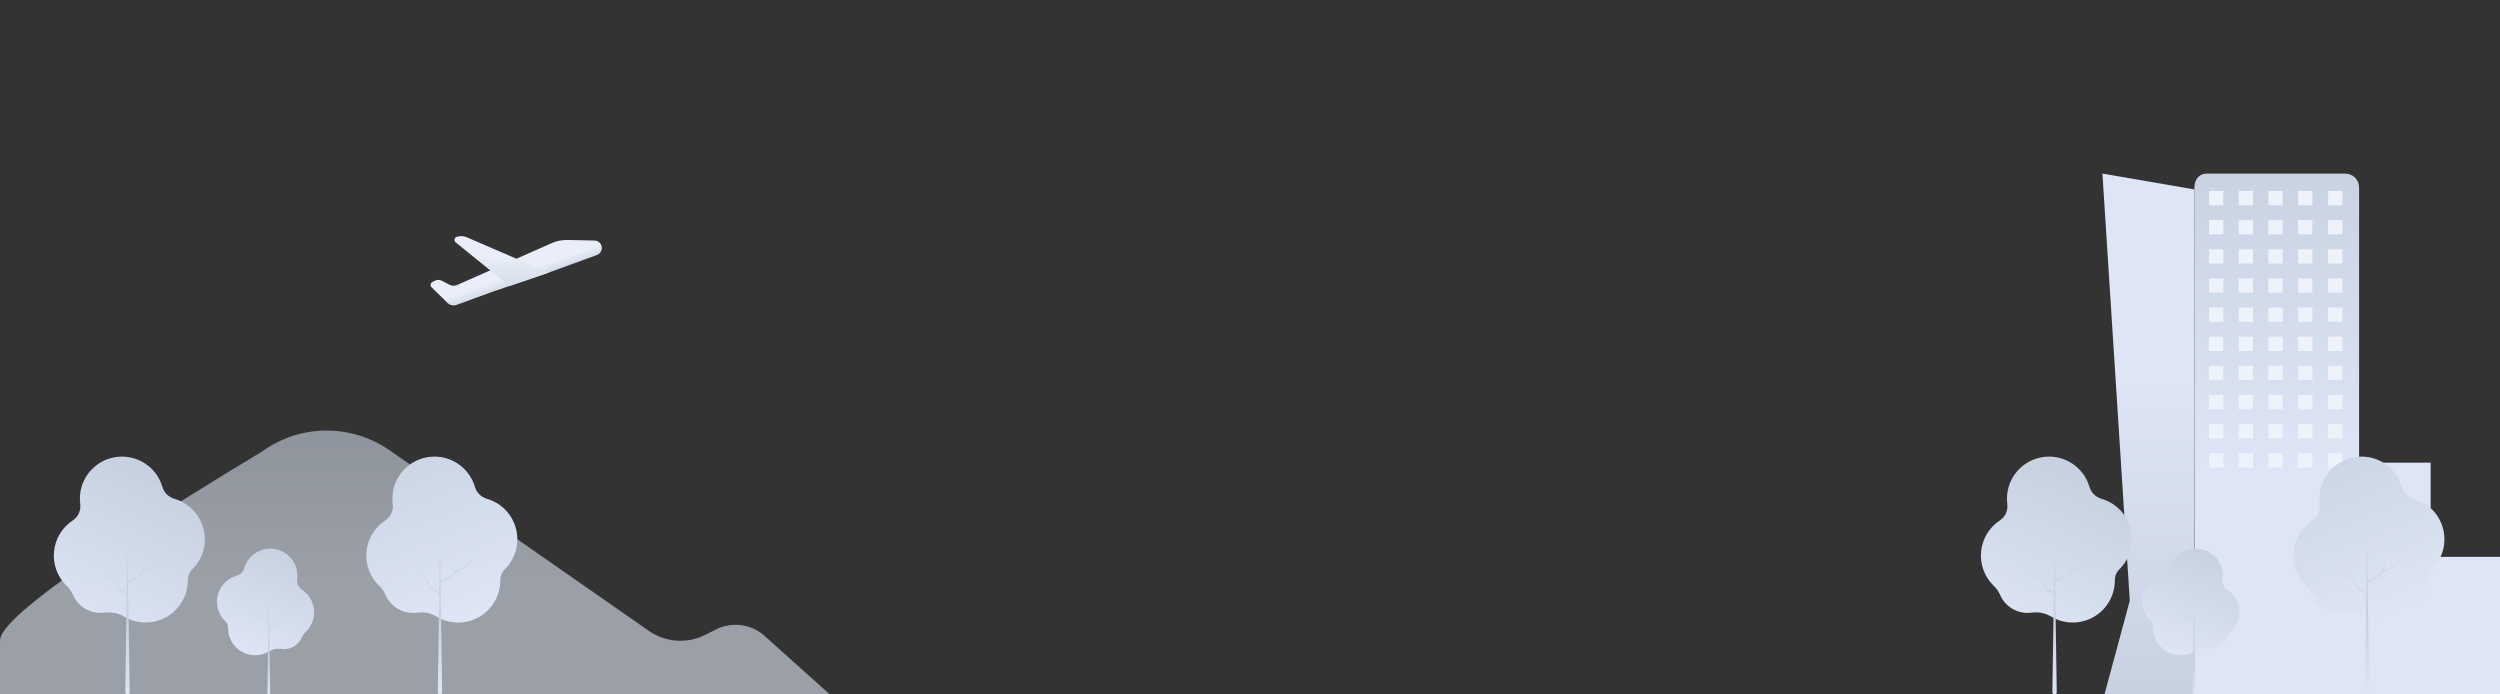
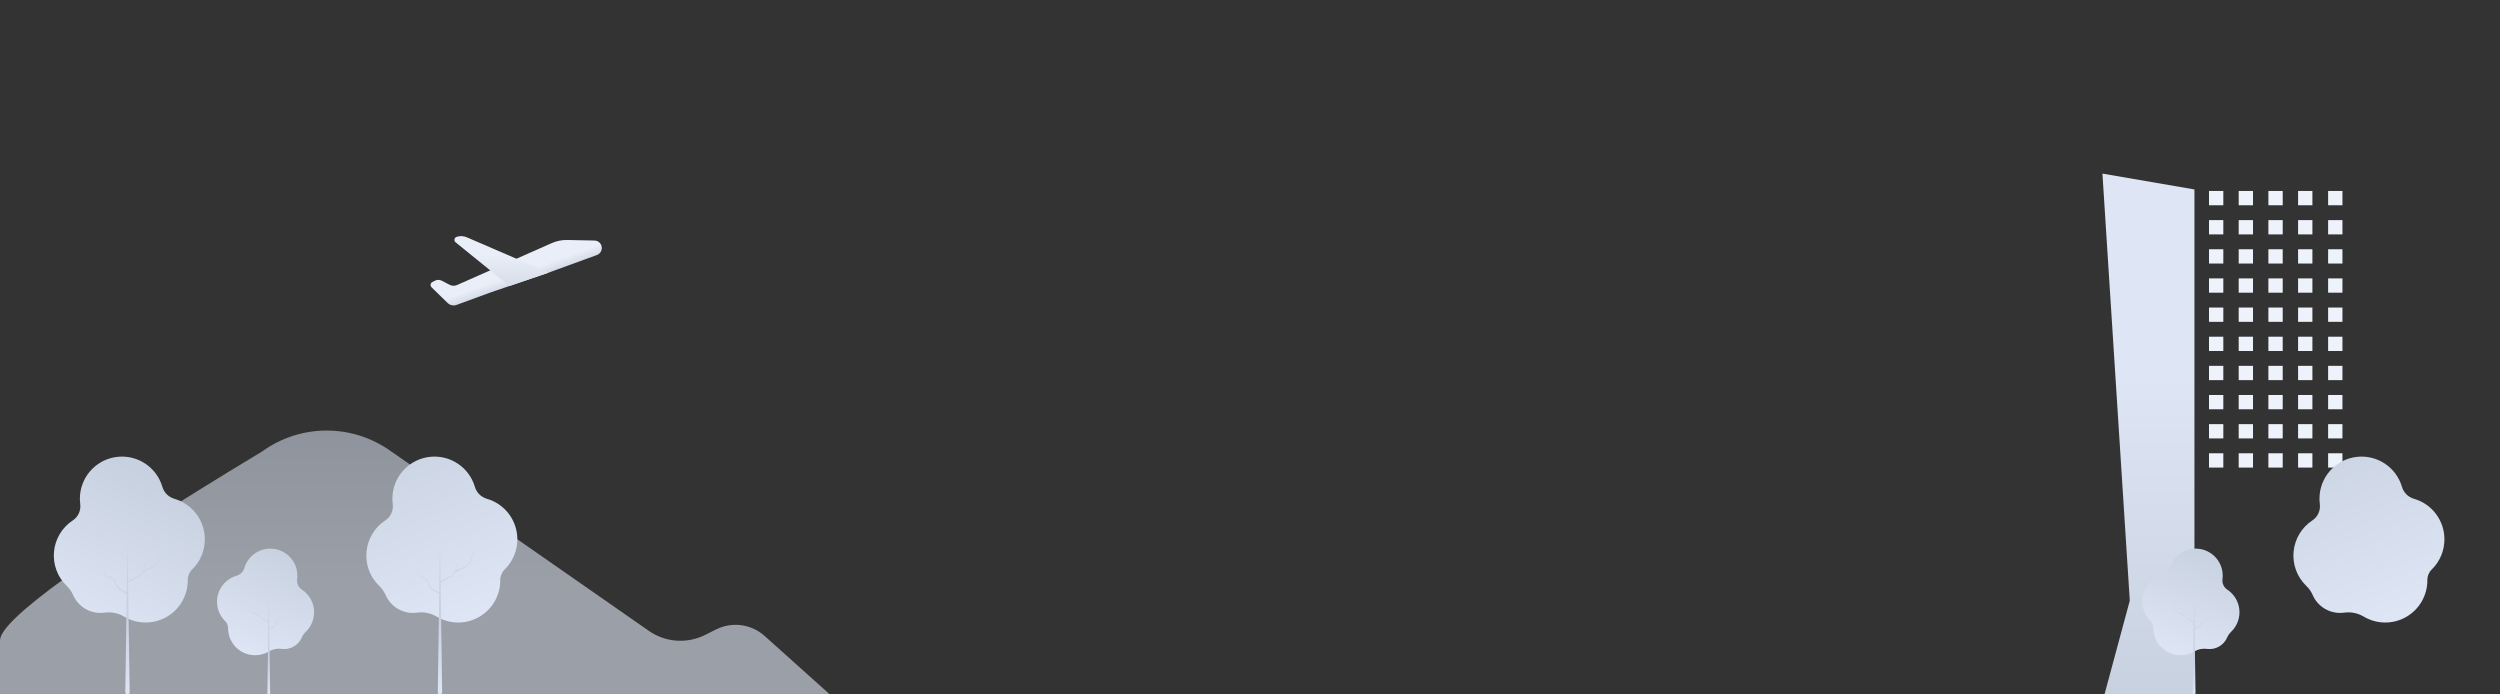
<svg xmlns="http://www.w3.org/2000/svg" width="1440px" height="400px" viewBox="0 0 1440 400" version="1.1">
  <rect x="0" y="0" width="1440" height="400" fill="#333333" stroke="none" />
  <title>skyline_1440_homepage</title>
  <desc>Created with Sketch.</desc>
  <defs>
    <linearGradient x1="50%" y1="99.459%" x2="50%" y2="-4.662%" id="linearGradient-1">
      <stop stop-color="#DEE6F5" offset="0%" />
      <stop stop-color="#DEE6F5" offset="41.484%" />
      <stop stop-color="#C8D1E0" offset="100%" />
    </linearGradient>
    <linearGradient x1="-18.977%" y1="167.72%" x2="50%" y2="7.067%" id="linearGradient-2">
      <stop stop-color="#DEE6F5" offset="0%" />
      <stop stop-color="#DEE6F5" offset="41.484%" />
      <stop stop-color="#C8D1E0" offset="100%" />
    </linearGradient>
    <linearGradient x1="47.607%" y1="205.003%" x2="50%" y2="50%" id="linearGradient-3">
      <stop stop-color="#DEE6F5" offset="0%" />
      <stop stop-color="#DEE6F5" offset="66.806%" />
      <stop stop-color="#C8D1E0" offset="100%" />
    </linearGradient>
    <linearGradient x1="85.174%" y1="183.317%" x2="15.165%" y2="-21.027%" id="linearGradient-4">
      <stop stop-color="#DEE6F5" offset="0%" />
      <stop stop-color="#DEE6F5" offset="41.484%" />
      <stop stop-color="#C8D1E0" offset="100%" />
    </linearGradient>
    <linearGradient x1="50%" y1="135.321%" x2="50%" y2="50%" id="linearGradient-5">
      <stop stop-color="#DEE6F5" offset="0%" />
      <stop stop-color="#DEE6F5" offset="41.484%" />
      <stop stop-color="#C8D1E0" offset="100%" />
    </linearGradient>
    <linearGradient x1="-10.133%" y1="163.224%" x2="50%" y2="-4.662%" id="linearGradient-6">
      <stop stop-color="#DEE6F5" offset="0%" />
      <stop stop-color="#DEE6F5" offset="41.484%" />
      <stop stop-color="#C8D1E0" offset="100%" />
    </linearGradient>
    <linearGradient x1="50%" y1="129.443%" x2="50%" y2="65.873%" id="linearGradient-7">
      <stop stop-color="#DEE6F5" offset="0%" />
      <stop stop-color="#DEE6F5" offset="41.484%" />
      <stop stop-color="#C8D1E0" offset="100%" />
    </linearGradient>
    <linearGradient x1="61.588%" y1="54.711%" x2="50%" y2="42.013%" id="linearGradient-8">
      <stop stop-color="#D7DDE8" offset="0%" />
      <stop stop-color="#E9EEF8" offset="58.516%" />
      <stop stop-color="#E9EEF8" offset="100%" />
    </linearGradient>
    <linearGradient x1="50%" y1="100%" x2="50%" y2="-4.662%" id="linearGradient-9">
      <stop stop-color="#D7DDE8" offset="0%" />
      <stop stop-color="#E9EEF8" offset="58.516%" />
      <stop stop-color="#E9EEF8" offset="100%" />
    </linearGradient>
    <linearGradient x1="50%" y1="99.459%" x2="50%" y2="-4.662%" id="linearGradient-10">
      <stop stop-color="#DEE6F5" offset="0%" />
      <stop stop-color="#DEE6F5" offset="41.484%" />
      <stop stop-color="#C8D1E0" offset="100%" />
    </linearGradient>
    <linearGradient x1="50%" y1="100%" x2="50%" y2="-4.121%" id="linearGradient-11">
      <stop stop-color="#C8D1E0" offset="0%" />
      <stop stop-color="#DEE6F5" offset="58.516%" />
      <stop stop-color="#DEE6F5" offset="100%" />
    </linearGradient>
  </defs>
  <g id="skyline_1440_homepage" stroke="none" stroke-width="1" fill="none" fill-rule="evenodd">
    <g id="Path-2" transform="translate(0, 100)">
      <path d="M406.153,265.712 C395.745,270.93 383.32,270.04 373.76,263.391 L224.421,159.382 C202.318,143.988 172.914,144.229 151.067,159.985 C50.356,220.745 2.28059226e-15,257.048 0,268.891 C0,280.735 0,291.104 0,300 L478,300 L440.274,266.164 C432.582,259.395 421.555,257.976 412.402,262.579 L406.153,265.712 Z" id="Path" fill="url(#linearGradient-1)" fill-rule="nonzero" opacity="0.598" />
      <g id="Group-4-Copy" transform="translate(31, 163)" fill-rule="nonzero">
        <g id="Group-2-Copy">
          <path d="M69.384,24.288 C66.053,23.306 63.457,20.686 62.506,17.346 C59.199,6.217 48.469,-1.008 36.914,0.115 C25.358,1.237 16.22,10.392 15.117,21.949 C14.946,23.773 14.98,25.611 15.218,27.427 C15.685,31.096 14.024,34.71 10.937,36.745 C4.788,40.782 0.805,47.392 0.109,54.714 C-0.587,62.036 2.078,69.279 7.355,74.402 C8.891,75.834 10.124,77.559 10.983,79.475 C13.986,86.634 21.405,90.901 29.102,89.898 C33.002,89.326 36.98,90.099 40.381,92.089 C47.871,96.605 57.211,96.738 64.826,92.438 C72.442,88.139 77.152,80.072 77.155,71.327 C77.155,71.253 77.155,71.183 77.155,71.115 C77.136,68.803 78.064,66.584 79.723,64.974 C84.393,60.406 87.013,54.142 86.988,47.609 C86.987,36.776 79.802,27.257 69.384,24.288 Z" id="Path" fill="url(#linearGradient-2)" />
          <path d="M60.971,57.094 C60.731,57.851 60.529,58.644 60.262,59.383 C59.704,60.869 58.69,62.145 57.362,63.03 C56.68,63.443 55.973,63.811 55.244,64.134 L51.561,65.903 C51.672,65.666 51.782,65.438 51.865,65.191 C52.114,64.416 52.288,63.641 52.509,62.866 L53.752,58.225 L52.362,62.784 C52.123,63.541 51.92,64.334 51.653,65.073 C51.526,65.405 51.375,65.728 51.202,66.04 L50.871,66.195 C50.718,66.275 50.66,66.463 50.742,66.614 L50.797,66.678 C50.696,66.824 50.613,66.97 50.502,67.106 C50.012,67.721 49.428,68.257 48.771,68.693 C48.09,69.105 47.383,69.474 46.654,69.796 L42.741,71.684 L42.418,50 L42.004,78.34 L39.84,77.237 C38.932,76.828 38.105,76.26 37.401,75.559 C36.707,74.852 36.163,74.015 35.798,73.097 C35.596,72.632 35.522,72.185 35.338,71.647 C35.147,71.151 34.83,70.711 34.417,70.371 C33.998,70.044 33.505,69.822 32.981,69.723 C32.493,69.596 31.968,69.505 31.508,69.34 C30.558,68.996 29.812,68.251 29.473,67.307 C28.948,65.365 28.488,63.377 28,61.426 C28.442,63.404 28.847,65.383 29.326,67.362 C29.662,68.366 30.431,69.172 31.425,69.559 C31.931,69.742 32.41,69.842 32.907,69.988 C33.388,70.089 33.837,70.305 34.215,70.617 C34.586,70.925 34.868,71.325 35.034,71.775 C35.182,72.204 35.264,72.76 35.458,73.234 C35.818,74.217 36.372,75.119 37.087,75.888 C37.812,76.64 38.666,77.257 39.61,77.711 L41.995,78.979 L41.166,135.751 C41.166,136.441 41.731,137 42.428,137 C43.124,137 43.689,136.441 43.689,135.751 L42.768,72.322 L46.875,70.179 C47.609,69.824 48.319,69.422 49.002,68.976 C49.674,68.499 50.268,67.92 50.76,67.261 C50.889,67.097 50.981,66.906 51.092,66.733 L51.174,66.733 L55.465,64.489 C56.199,64.134 56.91,63.732 57.592,63.286 C58.942,62.328 59.956,60.976 60.492,59.419 C60.741,58.644 60.916,57.869 61.137,57.094 L62.38,52.453 L60.971,57.094 Z" id="Path" fill="url(#linearGradient-3)" />
        </g>
        <g id="Group-2-Copy-2" transform="translate(180, 0)">
          <path d="M69.384,24.288 C66.053,23.306 63.457,20.686 62.506,17.346 C59.199,6.217 48.469,-1.008 36.914,0.115 C25.358,1.237 16.22,10.392 15.117,21.949 C14.946,23.773 14.98,25.611 15.218,27.427 C15.685,31.096 14.024,34.71 10.937,36.745 C4.788,40.782 0.805,47.392 0.109,54.714 C-0.587,62.036 2.078,69.279 7.355,74.402 C8.891,75.834 10.124,77.559 10.983,79.475 C13.986,86.634 21.405,90.901 29.102,89.898 C33.002,89.326 36.98,90.099 40.381,92.089 C47.871,96.605 57.211,96.738 64.826,92.438 C72.442,88.139 77.152,80.072 77.155,71.327 C77.155,71.253 77.155,71.183 77.155,71.115 C77.136,68.803 78.064,66.584 79.723,64.974 C84.393,60.406 87.013,54.142 86.988,47.609 C86.987,36.776 79.802,27.257 69.384,24.288 Z" id="Path" fill="url(#linearGradient-4)" />
          <path d="M60.971,57.094 C60.731,57.851 60.529,58.644 60.262,59.383 C59.704,60.869 58.69,62.145 57.362,63.03 C56.68,63.443 55.973,63.811 55.244,64.134 L51.561,65.903 C51.672,65.666 51.782,65.438 51.865,65.191 C52.114,64.416 52.288,63.641 52.509,62.866 L53.752,58.225 L52.362,62.784 C52.123,63.541 51.92,64.334 51.653,65.073 C51.526,65.405 51.375,65.728 51.202,66.04 L50.871,66.195 L50.871,66.195 C50.718,66.275 50.66,66.463 50.742,66.614 L50.797,66.678 C50.696,66.824 50.613,66.97 50.502,67.106 C50.012,67.721 49.428,68.257 48.771,68.693 C48.09,69.105 47.383,69.474 46.654,69.796 L42.741,71.684 L42.418,50 L42.004,78.34 L39.84,77.237 C38.932,76.828 38.105,76.26 37.401,75.559 C36.707,74.852 36.163,74.015 35.798,73.097 C35.596,72.632 35.522,72.185 35.338,71.647 C35.147,71.151 34.83,70.711 34.417,70.371 C33.998,70.044 33.505,69.822 32.981,69.723 C32.493,69.596 31.968,69.505 31.508,69.34 C30.558,68.996 29.812,68.251 29.473,67.307 C28.948,65.365 28.488,63.377 28,61.426 C28.442,63.404 28.847,65.383 29.326,67.362 C29.662,68.366 30.431,69.172 31.425,69.559 C31.931,69.742 32.41,69.842 32.907,69.988 C33.388,70.089 33.837,70.305 34.215,70.617 C34.586,70.925 34.868,71.325 35.034,71.775 C35.182,72.204 35.264,72.76 35.458,73.234 C35.818,74.217 36.372,75.119 37.087,75.888 C37.812,76.64 38.666,77.257 39.61,77.711 L41.995,78.979 L41.166,135.751 C41.166,135.751 41.166,135.751 41.166,135.751 C41.166,136.441 41.731,137 42.428,137 C43.124,137 43.689,136.441 43.689,135.751 L42.768,72.322 L46.875,70.179 C47.609,69.824 48.319,69.422 49.002,68.976 C49.674,68.499 50.268,67.92 50.76,67.261 C50.889,67.097 50.981,66.906 51.092,66.733 L51.174,66.733 L55.465,64.489 C56.199,64.134 56.91,63.732 57.592,63.286 C58.942,62.328 59.956,60.976 60.492,59.419 C60.741,58.644 60.916,57.869 61.137,57.094 L62.38,52.453 L60.971,57.094 Z" id="Path" fill="url(#linearGradient-5)" />
        </g>
        <g id="Group-Copy-2" transform="translate(94, 53)">
          <path d="M11.325,15.613 C13.464,14.977 15.13,13.293 15.744,11.148 C17.874,3.992 24.777,-0.651 32.208,0.074 C39.639,0.8 45.514,6.689 46.22,14.122 C46.329,15.293 46.308,16.473 46.156,17.639 C45.856,20 46.928,22.326 48.918,23.633 C52.861,26.227 55.416,30.468 55.867,35.166 C56.318,39.865 54.616,44.514 51.238,47.811 C50.249,48.73 49.454,49.839 48.899,51.07 C46.978,55.68 42.203,58.428 37.252,57.773 C34.744,57.405 32.185,57.902 29.997,59.182 C25.181,62.087 19.173,62.174 14.274,59.409 C9.376,56.644 6.345,51.456 6.344,45.831 C6.344,45.782 6.344,45.736 6.344,45.693 C6.355,44.205 5.756,42.778 4.686,41.743 C1.687,38.816 -0.002,34.802 2.64246296e-06,30.612 C0.001,23.644 4.623,17.522 11.325,15.613 Z" id="Path" fill="url(#linearGradient-6)" />
          <path d="M17.893,32.6 C18.05,33.093 18.179,33.595 18.353,34.07 C18.708,35.019 19.352,35.836 20.195,36.407 C20.633,36.673 21.088,36.911 21.558,37.119 L23.905,38.251 C23.841,38.105 23.758,37.949 23.712,37.794 C23.546,37.292 23.436,36.799 23.298,36.297 L22.497,33.312 L23.417,36.27 C23.574,36.763 23.703,37.265 23.878,37.74 C23.961,37.953 24.06,38.16 24.172,38.36 L24.384,38.461 C24.432,38.486 24.468,38.529 24.483,38.58 C24.499,38.632 24.493,38.687 24.467,38.734 C24.531,38.826 24.587,38.926 24.651,39.008 C24.966,39.405 25.342,39.75 25.765,40.031 C26.204,40.297 26.659,40.534 27.128,40.743 L29.632,41.957 L29.835,28 L30.102,46.256 L31.492,45.544 C32.075,45.281 32.605,44.916 33.057,44.467 C33.504,44.011 33.855,43.471 34.088,42.879 C34.217,42.577 34.263,42.285 34.383,41.966 C34.51,41.644 34.72,41.361 34.991,41.144 C35.259,40.933 35.575,40.789 35.912,40.724 C36.225,40.642 36.565,40.578 36.832,40.478 C37.442,40.256 37.92,39.778 38.14,39.173 C38.471,37.922 38.775,36.644 39.06,35.385 C38.775,36.662 38.517,37.931 38.204,39.209 C37.99,39.855 37.498,40.373 36.86,40.624 C36.538,40.743 36.225,40.807 35.939,40.898 C35.631,40.962 35.344,41.1 35.101,41.299 C34.865,41.501 34.685,41.758 34.576,42.048 C34.484,42.322 34.429,42.678 34.309,42.961 C34.077,43.593 33.721,44.173 33.26,44.668 C32.795,45.153 32.246,45.552 31.639,45.845 L30.093,46.685 L30.627,83.197 C30.627,83.484 30.472,83.749 30.221,83.892 C29.971,84.036 29.662,84.036 29.411,83.892 C29.161,83.749 29.006,83.484 29.006,83.197 L29.605,42.358 L26.962,40.98 C26.488,40.751 26.03,40.492 25.59,40.204 C25.157,39.897 24.775,39.524 24.458,39.1 C24.375,38.99 24.31,38.871 24.246,38.762 L24.191,38.762 L21.429,37.32 C20.955,37.091 20.497,36.831 20.057,36.544 C19.197,35.923 18.553,35.052 18.215,34.052 C18.05,33.55 17.939,33.057 17.801,32.555 L17,29.57 L17.893,32.6 Z" id="Path" fill="url(#linearGradient-7)" />
        </g>
      </g>
      <g id="Group" transform="translate(248, 36)" fill-rule="nonzero">
        <path d="M98.381,5.387 C97.776,3.714 96.208,2.586 94.434,2.548 L78.748,2.226 C75.697,2.164 72.669,2.771 69.877,4.007 L15.298,28.161 C13.895,28.78 12.287,28.728 10.927,28.019 L6.453,25.684 C5.217,25.05 3.754,25.05 2.518,25.684 L1.04,26.432 C0.493,26.709 0.113,27.234 0.021,27.841 C-0.07,28.449 0.136,29.063 0.577,29.49 L9.834,38.523 C11.194,39.853 13.195,40.28 14.977,39.619 L34.443,32.484 L66.727,21.49 L95.771,10.91 C96.849,10.528 97.73,9.73 98.22,8.693 C98.71,7.657 98.768,6.467 98.381,5.387 L98.381,5.387 Z" id="Path" fill="url(#linearGradient-8)" />
        <path d="M68.013,21.052 L20.853,0.665 C18.985,-0.144 16.883,-0.217 14.964,0.458 L14.964,0.458 C14.348,0.678 13.897,1.214 13.785,1.861 C13.673,2.508 13.918,3.165 14.424,3.581 L45.448,28.729" id="Path" fill="url(#linearGradient-9)" />
      </g>
      <g id="Group-2" transform="translate(1141, 0)">
        <g id="Group-6" transform="translate(70, 0)">
-           <path d="M60,0 C55.598,0 53,3.553 53,7.935 L53.108,300 L229,300 L229,220.765 L189.049,220.765 L189.049,166.495 L147.839,166.495 L147.839,7.935 C147.839,3.553 144.27,0 139.868,0 L60,0 Z" id="Fill-1" fill="url(#linearGradient-10)" />
          <polygon id="Rectangle" fill="url(#linearGradient-11)" points="0 0 53 9.122 53 300 1.178 300 15.754 245.981" />
          <g id="Group-5" transform="translate(61.386, 10)" fill="#EEF2FA">
            <path d="M68.618,8.23 L68.618,-7.28306304e-14 L76.863,-7.28306304e-14 L76.863,8.23 L68.618,8.23 Z M68.618,25.015 L68.618,16.785 L76.863,16.785 L76.863,25.015 L68.618,25.015 Z M68.618,41.801 L68.618,33.571 L76.863,33.571 L76.863,41.801 L68.618,41.801 Z M68.618,58.593 L68.618,50.362 L76.863,50.362 L76.863,58.593 L68.618,58.593 Z M68.618,75.379 L68.618,67.148 L76.863,67.148 L76.863,75.379 L68.618,75.379 Z M68.618,92.171 L68.618,83.941 L76.863,83.941 L76.863,92.171 L68.618,92.171 Z M68.618,108.956 L68.618,100.726 L76.863,100.726 L76.863,108.956 L68.618,108.956 Z M68.618,125.741 L68.618,117.512 L76.863,117.512 L76.863,125.741 L68.618,125.741 Z M68.618,142.534 L68.618,134.304 L76.863,134.304 L76.863,142.534 L68.618,142.534 Z M68.618,159.32 L68.618,151.09 L76.863,151.09 L76.863,159.32 L68.618,159.32 Z" id="Combined-Shape" />
            <path d="M51.311,8.23 L51.311,-7.28306304e-14 L59.556,-7.28306304e-14 L59.556,8.23 L51.311,8.23 Z M51.311,25.015 L51.311,16.785 L59.556,16.785 L59.556,25.015 L51.311,25.015 Z M51.311,41.801 L51.311,33.571 L59.556,33.571 L59.556,41.801 L51.311,41.801 Z M51.311,58.593 L51.311,50.362 L59.556,50.362 L59.556,58.593 L51.311,58.593 Z M51.311,75.379 L51.311,67.148 L59.556,67.148 L59.556,75.379 L51.311,75.379 Z M51.311,92.171 L51.311,83.941 L59.556,83.941 L59.556,92.171 L51.311,92.171 Z M51.311,108.956 L51.311,100.726 L59.556,100.726 L59.556,108.956 L51.311,108.956 Z M51.311,125.741 L51.311,117.512 L59.556,117.512 L59.556,125.741 L51.311,125.741 Z M51.311,142.534 L51.311,134.304 L59.556,134.304 L59.556,142.534 L51.311,142.534 Z M51.311,159.32 L51.311,151.09 L59.556,151.09 L59.556,159.32 L51.311,159.32 Z" id="Combined-Shape-Copy" />
            <path d="M34.207,8.23 L34.207,-7.28306304e-14 L42.453,-7.28306304e-14 L42.453,8.23 L34.207,8.23 Z M34.207,25.015 L34.207,16.785 L42.453,16.785 L42.453,25.015 L34.207,25.015 Z M34.207,41.801 L34.207,33.571 L42.453,33.571 L42.453,41.801 L34.207,41.801 Z M34.207,58.593 L34.207,50.362 L42.453,50.362 L42.453,58.593 L34.207,58.593 Z M34.207,75.379 L34.207,67.148 L42.453,67.148 L42.453,75.379 L34.207,75.379 Z M34.207,92.171 L34.207,83.941 L42.453,83.941 L42.453,92.171 L34.207,92.171 Z M34.207,108.956 L34.207,100.726 L42.453,100.726 L42.453,108.956 L34.207,108.956 Z M34.207,125.741 L34.207,117.512 L42.453,117.512 L42.453,125.741 L34.207,125.741 Z M34.207,142.534 L34.207,134.304 L42.453,134.304 L42.453,142.534 L34.207,142.534 Z M34.207,159.32 L34.207,151.09 L42.453,151.09 L42.453,159.32 L34.207,159.32 Z" id="Combined-Shape-Copy-2" />
            <path d="M17.104,8.23 L17.104,-7.28306304e-14 L25.349,-7.28306304e-14 L25.349,8.23 L17.104,8.23 Z M17.104,25.015 L17.104,16.785 L25.349,16.785 L25.349,25.015 L17.104,25.015 Z M17.104,41.801 L17.104,33.571 L25.349,33.571 L25.349,41.801 L17.104,41.801 Z M17.104,58.593 L17.104,50.362 L25.349,50.362 L25.349,58.593 L17.104,58.593 Z M17.104,75.379 L17.104,67.148 L25.349,67.148 L25.349,75.379 L17.104,75.379 Z M17.104,92.171 L17.104,83.941 L25.349,83.941 L25.349,92.171 L17.104,92.171 Z M17.104,108.956 L17.104,100.726 L25.349,100.726 L25.349,108.956 L17.104,108.956 Z M17.104,125.741 L17.104,117.512 L25.349,117.512 L25.349,125.741 L17.104,125.741 Z M17.104,142.534 L17.104,134.304 L25.349,134.304 L25.349,142.534 L17.104,142.534 Z M17.104,159.32 L17.104,151.09 L25.349,151.09 L25.349,159.32 L17.104,159.32 Z" id="Combined-Shape-Copy-3" />
            <path d="M5.1159077e-13,8.23 L5.1159077e-13,-7.28306304e-14 L8.246,-7.28306304e-14 L8.246,8.23 L5.1159077e-13,8.23 Z M5.1159077e-13,25.015 L5.1159077e-13,16.785 L8.246,16.785 L8.246,25.015 L5.1159077e-13,25.015 Z M5.1159077e-13,41.801 L5.1159077e-13,33.571 L8.246,33.571 L8.246,41.801 L5.1159077e-13,41.801 Z M5.1159077e-13,58.593 L5.1159077e-13,50.362 L8.246,50.362 L8.246,58.593 L5.1159077e-13,58.593 Z M5.1159077e-13,75.379 L5.1159077e-13,67.148 L8.246,67.148 L8.246,75.379 L5.1159077e-13,75.379 Z M5.1159077e-13,92.171 L5.1159077e-13,83.941 L8.246,83.941 L8.246,92.171 L5.1159077e-13,92.171 Z M5.1159077e-13,108.956 L5.1159077e-13,100.726 L8.246,100.726 L8.246,108.956 L5.1159077e-13,108.956 Z M5.1159077e-13,125.741 L5.1159077e-13,117.512 L8.246,117.512 L8.246,125.741 L5.1159077e-13,125.741 Z M5.1159077e-13,142.534 L5.1159077e-13,134.304 L8.246,134.304 L8.246,142.534 L5.1159077e-13,142.534 Z M5.1159077e-13,159.32 L5.1159077e-13,151.09 L8.246,151.09 L8.246,159.32 L5.1159077e-13,159.32 Z" id="Combined-Shape-Copy-4" />
          </g>
        </g>
        <g id="Group-4" transform="translate(0, 163)" fill-rule="nonzero">
          <g id="Group-2-Copy">
-             <path d="M69.384,24.288 C66.053,23.306 63.457,20.686 62.506,17.346 C59.199,6.217 48.469,-1.008 36.914,0.115 C25.358,1.237 16.22,10.392 15.117,21.949 C14.946,23.773 14.98,25.611 15.218,27.427 C15.685,31.096 14.024,34.71 10.937,36.745 C4.788,40.782 0.805,47.392 0.109,54.714 C-0.587,62.036 2.078,69.279 7.355,74.402 C8.891,75.834 10.124,77.559 10.983,79.475 C13.986,86.634 21.405,90.901 29.102,89.898 C33.002,89.326 36.98,90.099 40.381,92.089 C47.871,96.605 57.211,96.738 64.826,92.438 C72.442,88.139 77.152,80.072 77.155,71.327 C77.155,71.253 77.155,71.183 77.155,71.115 C77.136,68.803 78.064,66.584 79.723,64.974 C84.393,60.406 87.013,54.142 86.988,47.609 C86.987,36.776 79.802,27.257 69.384,24.288 Z" id="Path" fill="url(#linearGradient-2)" />
-             <path d="M60.971,57.094 C60.731,57.851 60.529,58.644 60.262,59.383 C59.704,60.869 58.69,62.145 57.362,63.03 C56.68,63.443 55.973,63.811 55.244,64.134 L51.561,65.903 C51.672,65.666 51.782,65.438 51.865,65.191 C52.114,64.416 52.288,63.641 52.509,62.866 L53.752,58.225 L52.362,62.784 C52.123,63.541 51.92,64.334 51.653,65.073 C51.526,65.405 51.375,65.728 51.202,66.04 L50.871,66.195 C50.718,66.275 50.66,66.463 50.742,66.614 L50.797,66.678 C50.696,66.824 50.613,66.97 50.502,67.106 C50.012,67.721 49.428,68.257 48.771,68.693 C48.09,69.105 47.383,69.474 46.654,69.796 L42.741,71.684 L42.418,50 L42.004,78.34 L39.84,77.237 C38.932,76.828 38.105,76.26 37.401,75.559 C36.707,74.852 36.163,74.015 35.798,73.097 C35.596,72.632 35.522,72.185 35.338,71.647 C35.147,71.151 34.83,70.711 34.417,70.371 C33.998,70.044 33.505,69.822 32.981,69.723 C32.493,69.596 31.968,69.505 31.508,69.34 C30.558,68.996 29.812,68.251 29.473,67.307 C28.948,65.365 28.488,63.377 28,61.426 C28.442,63.404 28.847,65.383 29.326,67.362 C29.662,68.366 30.431,69.172 31.425,69.559 C31.931,69.742 32.41,69.842 32.907,69.988 C33.388,70.089 33.837,70.305 34.215,70.617 C34.586,70.925 34.868,71.325 35.034,71.775 C35.182,72.204 35.264,72.76 35.458,73.234 C35.818,74.217 36.372,75.119 37.087,75.888 C37.812,76.64 38.666,77.257 39.61,77.711 L41.995,78.979 L41.166,135.751 C41.166,136.441 41.731,137 42.428,137 C43.124,137 43.689,136.441 43.689,135.751 L42.768,72.322 L46.875,70.179 C47.609,69.824 48.319,69.422 49.002,68.976 C49.674,68.499 50.268,67.92 50.76,67.261 C50.889,67.097 50.981,66.906 51.092,66.733 L51.174,66.733 L55.465,64.489 C56.199,64.134 56.91,63.732 57.592,63.286 C58.942,62.328 59.956,60.976 60.492,59.419 C60.741,58.644 60.916,57.869 61.137,57.094 L62.38,52.453 L60.971,57.094 Z" id="Path" fill="url(#linearGradient-3)" />
-           </g>
+             </g>
          <g id="Group-2-Copy-2" transform="translate(180, 0)">
            <path d="M69.384,24.288 C66.053,23.306 63.457,20.686 62.506,17.346 C59.199,6.217 48.469,-1.008 36.914,0.115 C25.358,1.237 16.22,10.392 15.117,21.949 C14.946,23.773 14.98,25.611 15.218,27.427 C15.685,31.096 14.024,34.71 10.937,36.745 C4.788,40.782 0.805,47.392 0.109,54.714 C-0.587,62.036 2.078,69.279 7.355,74.402 C8.891,75.834 10.124,77.559 10.983,79.475 C13.986,86.634 21.405,90.901 29.102,89.898 C33.002,89.326 36.98,90.099 40.381,92.089 C47.871,96.605 57.211,96.738 64.826,92.438 C72.442,88.139 77.152,80.072 77.155,71.327 C77.155,71.253 77.155,71.183 77.155,71.115 C77.136,68.803 78.064,66.584 79.723,64.974 C84.393,60.406 87.013,54.142 86.988,47.609 C86.987,36.776 79.802,27.257 69.384,24.288 Z" id="Path" fill="url(#linearGradient-4)" />
-             <path d="M60.971,57.094 C60.731,57.851 60.529,58.644 60.262,59.383 C59.704,60.869 58.69,62.145 57.362,63.03 C56.68,63.443 55.973,63.811 55.244,64.134 L51.561,65.903 C51.672,65.666 51.782,65.438 51.865,65.191 C52.114,64.416 52.288,63.641 52.509,62.866 L53.752,58.225 L52.362,62.784 C52.123,63.541 51.92,64.334 51.653,65.073 C51.526,65.405 51.375,65.728 51.202,66.04 L50.871,66.195 L50.871,66.195 C50.718,66.275 50.66,66.463 50.742,66.614 L50.797,66.678 C50.696,66.824 50.613,66.97 50.502,67.106 C50.012,67.721 49.428,68.257 48.771,68.693 C48.09,69.105 47.383,69.474 46.654,69.796 L42.741,71.684 L42.418,50 L42.004,78.34 L39.84,77.237 C38.932,76.828 38.105,76.26 37.401,75.559 C36.707,74.852 36.163,74.015 35.798,73.097 C35.596,72.632 35.522,72.185 35.338,71.647 C35.147,71.151 34.83,70.711 34.417,70.371 C33.998,70.044 33.505,69.822 32.981,69.723 C32.493,69.596 31.968,69.505 31.508,69.34 C30.558,68.996 29.812,68.251 29.473,67.307 C28.948,65.365 28.488,63.377 28,61.426 C28.442,63.404 28.847,65.383 29.326,67.362 C29.662,68.366 30.431,69.172 31.425,69.559 C31.931,69.742 32.41,69.842 32.907,69.988 C33.388,70.089 33.837,70.305 34.215,70.617 C34.586,70.925 34.868,71.325 35.034,71.775 C35.182,72.204 35.264,72.76 35.458,73.234 C35.818,74.217 36.372,75.119 37.087,75.888 C37.812,76.64 38.666,77.257 39.61,77.711 L41.995,78.979 L41.166,135.751 C41.166,135.751 41.166,135.751 41.166,135.751 C41.166,136.441 41.731,137 42.428,137 C43.124,137 43.689,136.441 43.689,135.751 L42.768,72.322 L46.875,70.179 C47.609,69.824 48.319,69.422 49.002,68.976 C49.674,68.499 50.268,67.92 50.76,67.261 C50.889,67.097 50.981,66.906 51.092,66.733 L51.174,66.733 L55.465,64.489 C56.199,64.134 56.91,63.732 57.592,63.286 C58.942,62.328 59.956,60.976 60.492,59.419 C60.741,58.644 60.916,57.869 61.137,57.094 L62.38,52.453 L60.971,57.094 Z" id="Path" fill="url(#linearGradient-5)" />
          </g>
          <g id="Group-Copy-2" transform="translate(93, 53)">
            <path d="M11.325,15.613 C13.464,14.977 15.13,13.293 15.744,11.148 C17.874,3.992 24.777,-0.651 32.208,0.074 C39.639,0.8 45.514,6.689 46.22,14.122 C46.329,15.293 46.308,16.473 46.156,17.639 C45.856,20 46.928,22.326 48.918,23.633 C52.861,26.227 55.416,30.468 55.867,35.166 C56.318,39.865 54.616,44.514 51.238,47.811 C50.249,48.73 49.454,49.839 48.899,51.07 C46.978,55.68 42.203,58.428 37.252,57.773 C34.744,57.405 32.185,57.902 29.997,59.182 C25.181,62.087 19.173,62.174 14.274,59.409 C9.376,56.644 6.345,51.456 6.344,45.831 C6.344,45.782 6.344,45.736 6.344,45.693 C6.355,44.205 5.756,42.778 4.686,41.743 C1.687,38.816 -0.002,34.802 2.64246296e-06,30.612 C0.001,23.644 4.623,17.522 11.325,15.613 Z" id="Path" fill="url(#linearGradient-6)" />
            <path d="M17.893,32.6 C18.05,33.093 18.179,33.595 18.353,34.07 C18.708,35.019 19.352,35.836 20.195,36.407 C20.633,36.673 21.088,36.911 21.558,37.119 L23.905,38.251 C23.841,38.105 23.758,37.949 23.712,37.794 C23.546,37.292 23.436,36.799 23.298,36.297 L22.497,33.312 L23.417,36.27 C23.574,36.763 23.703,37.265 23.878,37.74 C23.961,37.953 24.06,38.16 24.172,38.36 L24.384,38.461 C24.432,38.486 24.468,38.529 24.483,38.58 C24.499,38.632 24.493,38.687 24.467,38.734 C24.531,38.826 24.587,38.926 24.651,39.008 C24.966,39.405 25.342,39.75 25.765,40.031 C26.204,40.297 26.659,40.534 27.128,40.743 L29.632,41.957 L29.835,28 L30.102,46.256 L31.492,45.544 C32.075,45.281 32.605,44.916 33.057,44.467 C33.504,44.011 33.855,43.471 34.088,42.879 C34.217,42.577 34.263,42.285 34.383,41.966 C34.51,41.644 34.72,41.361 34.991,41.144 C35.259,40.933 35.575,40.789 35.912,40.724 C36.225,40.642 36.565,40.578 36.832,40.478 C37.442,40.256 37.92,39.778 38.14,39.173 C38.471,37.922 38.775,36.644 39.06,35.385 C38.775,36.662 38.517,37.931 38.204,39.209 C37.99,39.855 37.498,40.373 36.86,40.624 C36.538,40.743 36.225,40.807 35.939,40.898 C35.631,40.962 35.344,41.1 35.101,41.299 C34.865,41.501 34.685,41.758 34.576,42.048 C34.484,42.322 34.429,42.678 34.309,42.961 C34.077,43.593 33.721,44.173 33.26,44.668 C32.795,45.153 32.246,45.552 31.639,45.845 L30.093,46.685 L30.627,83.197 C30.627,83.484 30.472,83.749 30.221,83.892 C29.971,84.036 29.662,84.036 29.411,83.892 C29.161,83.749 29.006,83.484 29.006,83.197 L29.605,42.358 L26.962,40.98 C26.488,40.751 26.03,40.492 25.59,40.204 C25.157,39.897 24.775,39.524 24.458,39.1 C24.375,38.99 24.31,38.871 24.246,38.762 L24.191,38.762 L21.429,37.32 C20.955,37.091 20.497,36.831 20.057,36.544 C19.197,35.923 18.553,35.052 18.215,34.052 C18.05,33.55 17.939,33.057 17.801,32.555 L17,29.57 L17.893,32.6 Z" id="Path" fill="url(#linearGradient-7)" />
          </g>
        </g>
      </g>
    </g>
  </g>
</svg>